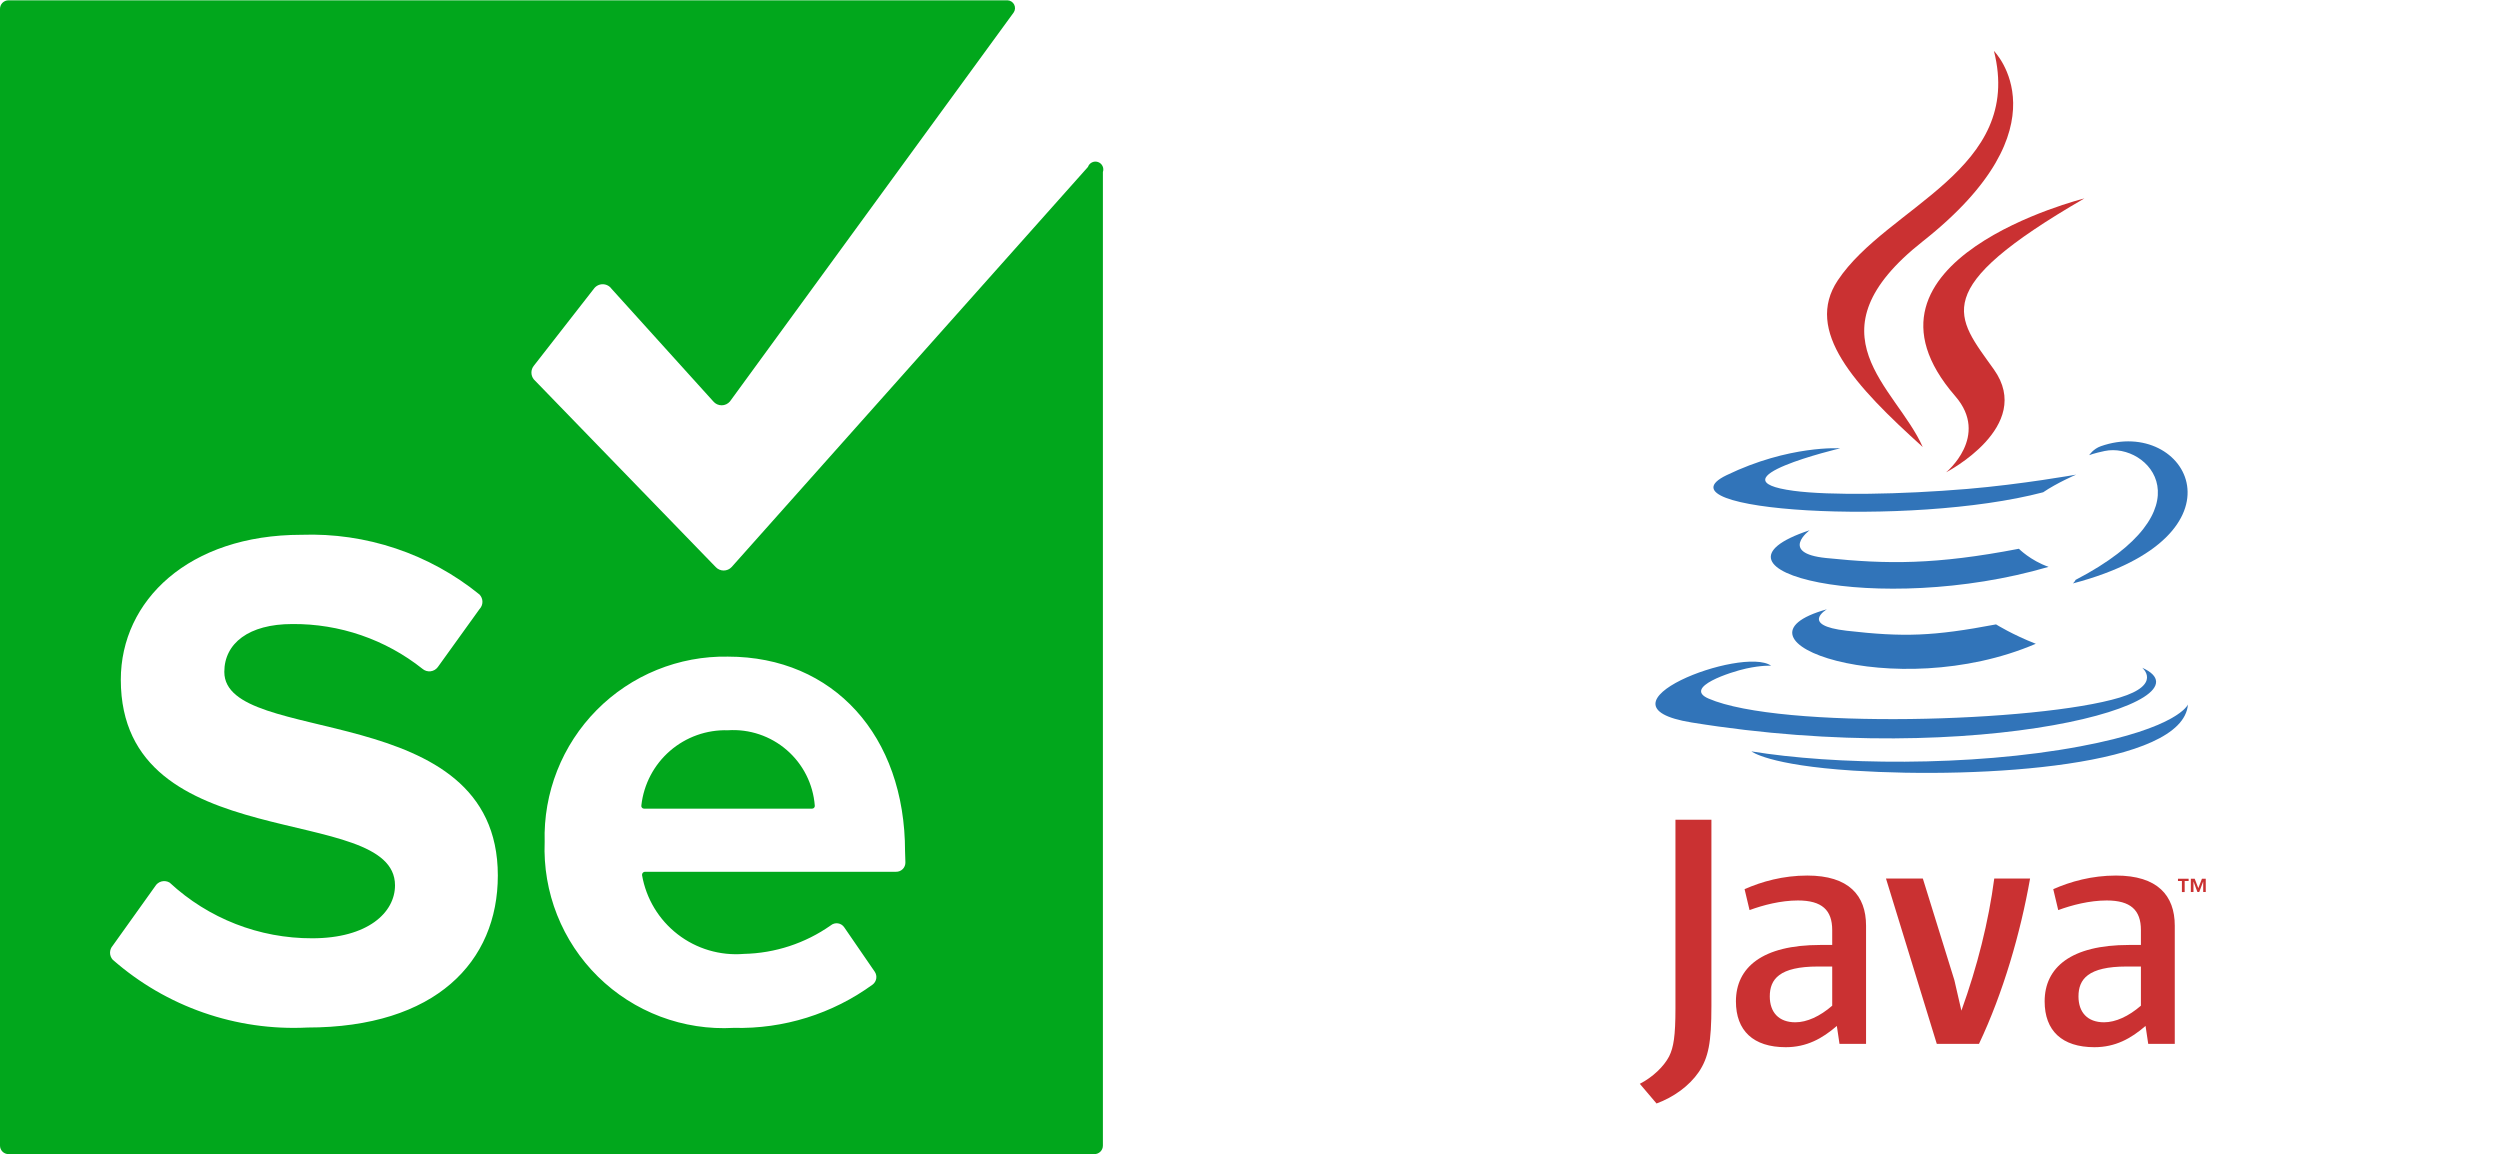
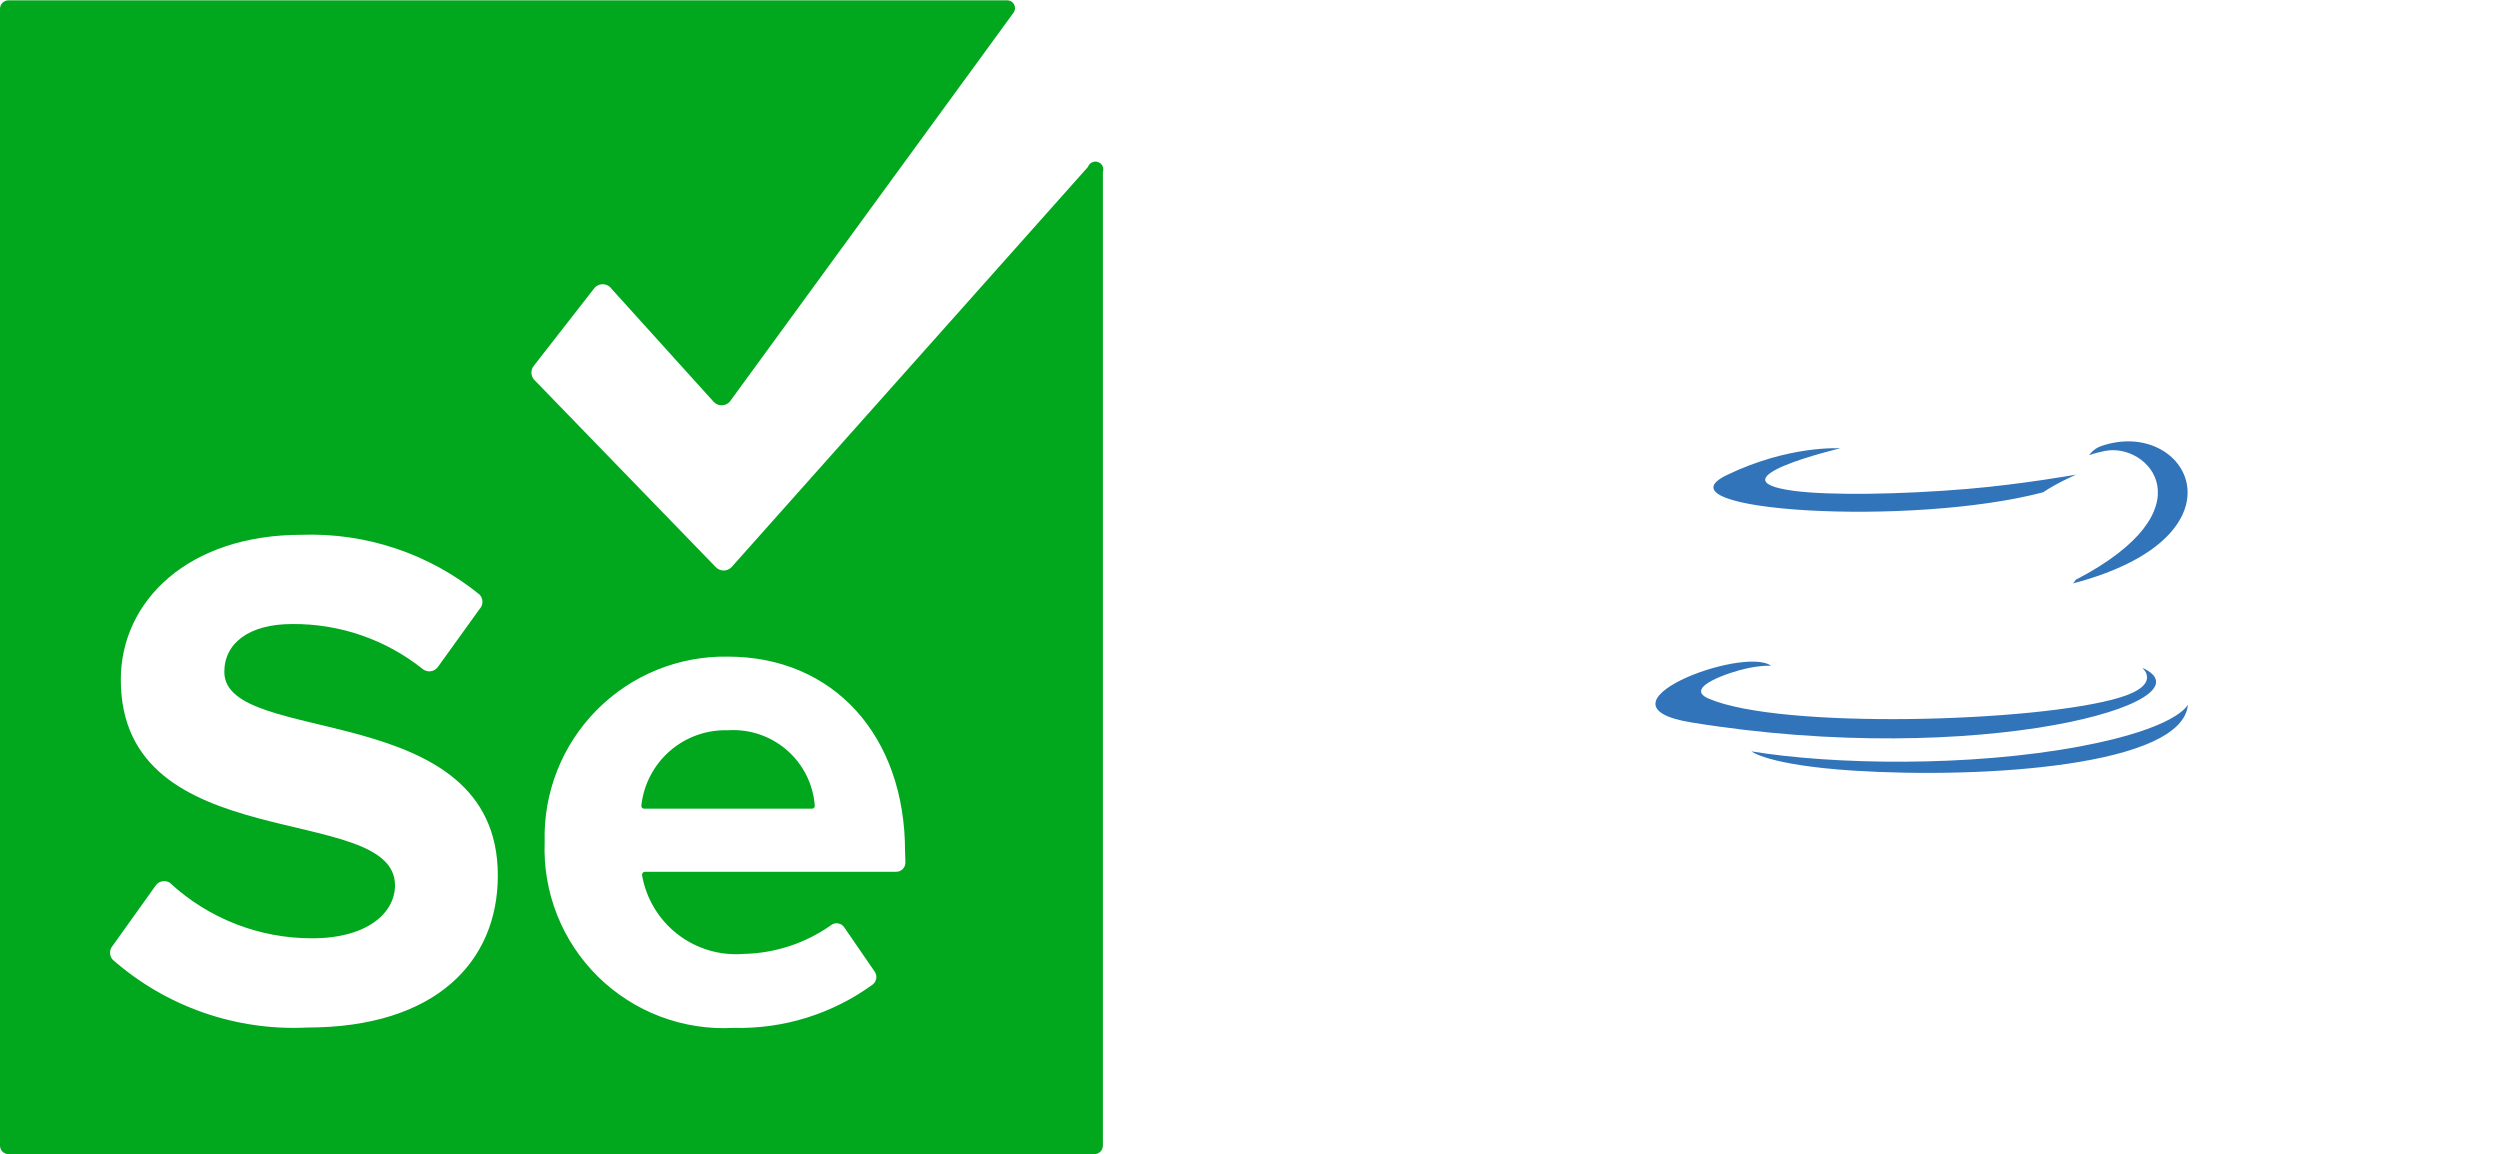
<svg xmlns="http://www.w3.org/2000/svg" width="1321" height="610" viewBox="0 0 1321 610" fill="none">
  <path d="M384.629 385.871C373.424 385.531 362.501 389.417 354.03 396.759C345.559 404.101 340.159 414.36 338.904 425.5C338.848 425.715 338.843 425.941 338.89 426.159C338.936 426.377 339.033 426.581 339.172 426.755C339.311 426.929 339.489 427.068 339.692 427.162C339.894 427.255 340.115 427.3 340.338 427.293H429.099C429.303 427.294 429.506 427.252 429.692 427.169C429.879 427.086 430.046 426.964 430.182 426.811C430.318 426.659 430.42 426.478 430.48 426.283C430.541 426.088 430.559 425.882 430.533 425.679C429.661 414.338 424.352 403.798 415.758 396.346C407.165 388.893 395.979 385.13 384.629 385.871Z" fill="#01A71C" />
  <path d="M574.881 88.209L386.601 299.621C386.064 300.202 385.412 300.666 384.687 300.983C383.962 301.3 383.179 301.464 382.387 301.464C381.596 301.464 380.813 301.3 380.088 300.983C379.363 300.666 378.711 300.202 378.174 299.621L282.061 200.46C281.246 199.442 280.802 198.177 280.802 196.874C280.802 195.57 281.246 194.305 282.061 193.287L313.8 152.583C314.331 151.843 315.031 151.239 315.842 150.823C316.653 150.407 317.551 150.19 318.462 150.19C319.373 150.19 320.271 150.407 321.082 150.823C321.893 151.239 322.593 151.843 323.124 152.583L376.918 212.115C377.457 212.756 378.129 213.272 378.888 213.625C379.647 213.979 380.474 214.162 381.312 214.162C382.149 214.162 382.976 213.979 383.735 213.625C384.494 213.272 385.166 212.756 385.705 212.115L535.611 6.621C536.028 6.014 536.275 5.306 536.326 4.571C536.377 3.836 536.23 3.101 535.9 2.442C535.571 1.783 535.071 1.225 534.453 0.824C533.834 0.424 533.12 0.197 532.384 0.166L4.483 0.166C3.294 0.166 2.154 0.638 1.313 1.479C0.472 2.32 0 3.46 0 4.649L0 605.351C0 606.54 0.472 607.681 1.313 608.521C2.154 609.362 3.294 609.834 4.483 609.834H578.288C579.477 609.834 580.617 609.362 581.458 608.521C582.299 607.681 582.771 606.54 582.771 605.351V90.899C583.128 89.853 583.054 88.708 582.567 87.716C582.079 86.724 581.217 85.966 580.171 85.609C579.125 85.252 577.98 85.326 576.988 85.814C575.996 86.301 575.238 87.163 574.881 88.209ZM162.459 542.95C124.79 544.848 87.865 531.983 59.532 507.087C58.637 506.072 58.143 504.765 58.143 503.411C58.143 502.058 58.637 500.751 59.532 499.735L81.947 468.355C82.317 467.713 82.812 467.15 83.402 466.702C83.993 466.253 84.668 465.928 85.386 465.744C86.105 465.56 86.853 465.522 87.586 465.632C88.32 465.741 89.024 465.997 89.657 466.383C110.133 485.366 137.047 495.876 164.969 495.79C194.377 495.79 208.722 482.163 208.722 467.817C208.722 423.347 63.836 453.831 63.836 359.153C63.836 317.373 99.699 282.586 159.231 282.586C193.395 281.371 226.842 292.584 253.371 314.145C254.368 315.181 254.925 316.563 254.925 318C254.925 319.438 254.368 320.82 253.371 321.856L231.315 352.518C230.86 353.128 230.284 353.638 229.623 354.016C228.963 354.395 228.232 354.633 227.475 354.717C226.719 354.801 225.953 354.729 225.226 354.505C224.498 354.281 223.824 353.91 223.246 353.415C203.685 337.867 179.376 329.511 154.389 329.745C131.437 329.745 118.527 339.966 118.527 355.029C118.527 395.016 263.054 368.298 263.054 462.617C263.054 508.163 230.239 542.95 162.279 542.95H162.459ZM478.41 455.624C478.435 456.29 478.323 456.954 478.079 457.575C477.836 458.195 477.467 458.759 476.996 459.23C476.524 459.702 475.961 460.071 475.34 460.314C474.72 460.557 474.056 460.67 473.389 460.645H340.697C340.484 460.667 340.279 460.731 340.091 460.834C339.904 460.936 339.738 461.075 339.605 461.242C339.472 461.409 339.373 461.6 339.314 461.805C339.255 462.011 339.238 462.226 339.262 462.438C341.414 474.837 348.128 485.983 358.083 493.682C368.039 501.38 380.515 505.075 393.057 504.039C409.515 503.69 425.496 498.447 438.961 488.976C439.487 488.536 440.1 488.212 440.76 488.026C441.42 487.84 442.112 487.797 442.79 487.899C443.468 488 444.117 488.245 444.693 488.616C445.27 488.988 445.761 489.477 446.134 490.052L462.272 513.542C462.944 514.586 463.207 515.841 463.008 517.066C462.809 518.292 462.164 519.4 461.196 520.177C439.891 535.725 414.044 543.794 387.677 543.129C374.506 543.864 361.326 541.838 348.983 537.182C336.641 532.525 325.407 525.341 316.004 516.089C306.6 506.837 299.233 495.722 294.376 483.457C289.519 471.192 287.279 458.047 287.799 444.865C287.434 432 289.68 419.194 294.403 407.221C299.126 395.248 306.227 384.357 315.278 375.206C324.328 366.055 335.14 358.834 347.06 353.979C358.98 349.124 371.76 346.736 384.629 346.96C440.396 346.96 478.231 388.74 478.231 449.886L478.41 455.624Z" fill="#01A71C" />
-   <path fill-rule="evenodd" clip-rule="evenodd" d="M965.347 321.934C965.347 321.934 950.777 330.412 975.727 333.276C1005.96 336.729 1021.41 336.232 1054.71 329.931C1054.71 329.931 1063.48 335.422 1075.72 340.172C1001.03 372.176 906.691 338.321 965.347 321.934ZM956.217 280.171C956.217 280.171 939.872 292.269 964.844 294.852C997.142 298.187 1022.64 298.459 1066.78 289.965C1066.78 289.965 1072.87 296.152 1082.47 299.532C992.177 325.941 891.618 301.611 956.217 280.171Z" fill="#3174B9" />
-   <path fill-rule="evenodd" clip-rule="evenodd" d="M1033.15 209.318C1051.56 230.511 1028.32 249.572 1028.32 249.572C1028.32 249.572 1075.05 225.454 1053.59 195.241C1033.55 167.079 1018.18 153.089 1101.38 104.841C1101.38 104.841 970.778 137.446 1033.15 209.318Z" fill="#CA3132" />
  <path fill-rule="evenodd" clip-rule="evenodd" d="M1131.93 352.827C1131.93 352.827 1142.71 361.72 1120.05 368.596C1076.95 381.65 940.632 385.587 902.767 369.115C889.165 363.191 914.685 354.979 922.714 353.245C931.087 351.435 935.866 351.764 935.866 351.764C920.729 341.105 838.028 372.698 893.865 381.761C1046.12 406.448 1171.41 370.647 1131.93 352.827ZM972.357 236.894C972.357 236.894 903.026 253.366 947.809 259.354C966.724 261.882 1004.4 261.3 1039.53 258.354C1068.22 255.945 1097.03 250.793 1097.03 250.793C1097.03 250.793 1086.92 255.132 1079.59 260.126C1009.17 278.648 873.165 270.022 912.324 251.088C945.432 235.071 972.357 236.894 972.357 236.894ZM1096.74 306.412C1168.31 269.227 1135.22 233.486 1112.12 238.303C1106.47 239.483 1103.93 240.502 1103.93 240.502C1103.93 240.502 1106.04 237.204 1110.05 235.787C1155.75 219.726 1190.89 283.167 1095.31 308.291C1095.31 308.291 1096.41 307.298 1096.74 306.412Z" fill="#3174B9" />
-   <path fill-rule="evenodd" clip-rule="evenodd" d="M1053.59 26.912C1053.59 26.912 1093.22 66.568 1015.99 127.528C954.056 176.447 1001.87 204.33 1015.97 236.201C979.813 203.584 953.29 174.865 971.082 148.142C997.202 108.917 1069.58 89.894 1053.59 26.912Z" fill="#CA3132" />
  <path fill-rule="evenodd" clip-rule="evenodd" d="M979.398 407.205C1048.09 411.597 1153.59 404.765 1156.1 372.255C1156.1 372.255 1151.29 384.578 1099.32 394.353C1040.68 405.392 968.35 404.107 925.463 397.028C925.463 397.028 934.252 404.3 979.398 407.205Z" fill="#3174B9" />
-   <path fill-rule="evenodd" clip-rule="evenodd" d="M1152.92 465.503H1150.84V464.332H1156.47V465.503H1154.38V471.352H1152.92V465.503ZM1164.17 465.795H1164.15L1162.07 471.348H1161.12L1159.05 465.795H1159.03V471.348H1157.64V464.329H1159.68L1161.59 469.295L1163.5 464.329H1165.52V471.348H1164.17L1164.17 465.795ZM968.142 531.407C961.664 537.021 954.815 540.179 948.666 540.179C939.907 540.179 935.154 534.916 935.154 526.495C935.154 517.378 940.242 510.707 960.61 510.707H968.138L968.142 531.407ZM986.022 551.578V489.134C986.022 473.174 976.92 462.643 954.98 462.643C942.179 462.643 930.957 465.804 921.834 469.833L924.46 480.893C931.647 478.254 940.938 475.807 950.059 475.807C962.698 475.807 968.138 480.893 968.138 491.422V499.317H961.822C931.119 499.317 917.264 511.229 917.264 529.138C917.264 544.568 926.394 553.341 943.581 553.341C954.629 553.341 962.882 548.78 970.588 542.106L971.99 551.578H986.022ZM1045.7 551.578H1023.4L996.557 464.231H1016.03L1032.69 517.906L1036.4 534.033C1044.81 510.707 1050.77 487.026 1053.76 464.231H1072.69C1067.62 492.991 1058.49 524.568 1045.7 551.578ZM1131.26 531.407C1124.76 537.021 1117.91 540.179 1111.78 540.179C1103.02 540.179 1098.27 534.916 1098.27 526.495C1098.27 517.378 1103.36 510.707 1123.72 510.707H1131.26V531.407ZM1149.15 551.578V489.134C1149.15 473.174 1140.02 462.643 1118.1 462.643C1105.28 462.643 1094.07 465.804 1084.94 469.833L1087.57 480.893C1094.75 478.254 1104.07 475.807 1113.19 475.807C1125.81 475.807 1131.26 480.893 1131.26 491.422V499.317H1124.94C1094.23 499.317 1080.39 511.229 1080.39 529.138C1080.39 544.568 1089.5 553.341 1106.69 553.341C1117.75 553.341 1125.99 548.78 1133.71 542.106L1135.12 551.578H1149.15ZM897.659 566.42C892.564 573.866 884.323 579.762 875.314 583.088L866.484 572.689C873.348 569.167 879.228 563.48 881.966 558.189C884.323 553.474 885.308 547.41 885.308 532.897V433.164H904.311V531.521C904.311 550.932 902.76 558.777 897.659 566.42Z" fill="#CA3132" />
</svg>